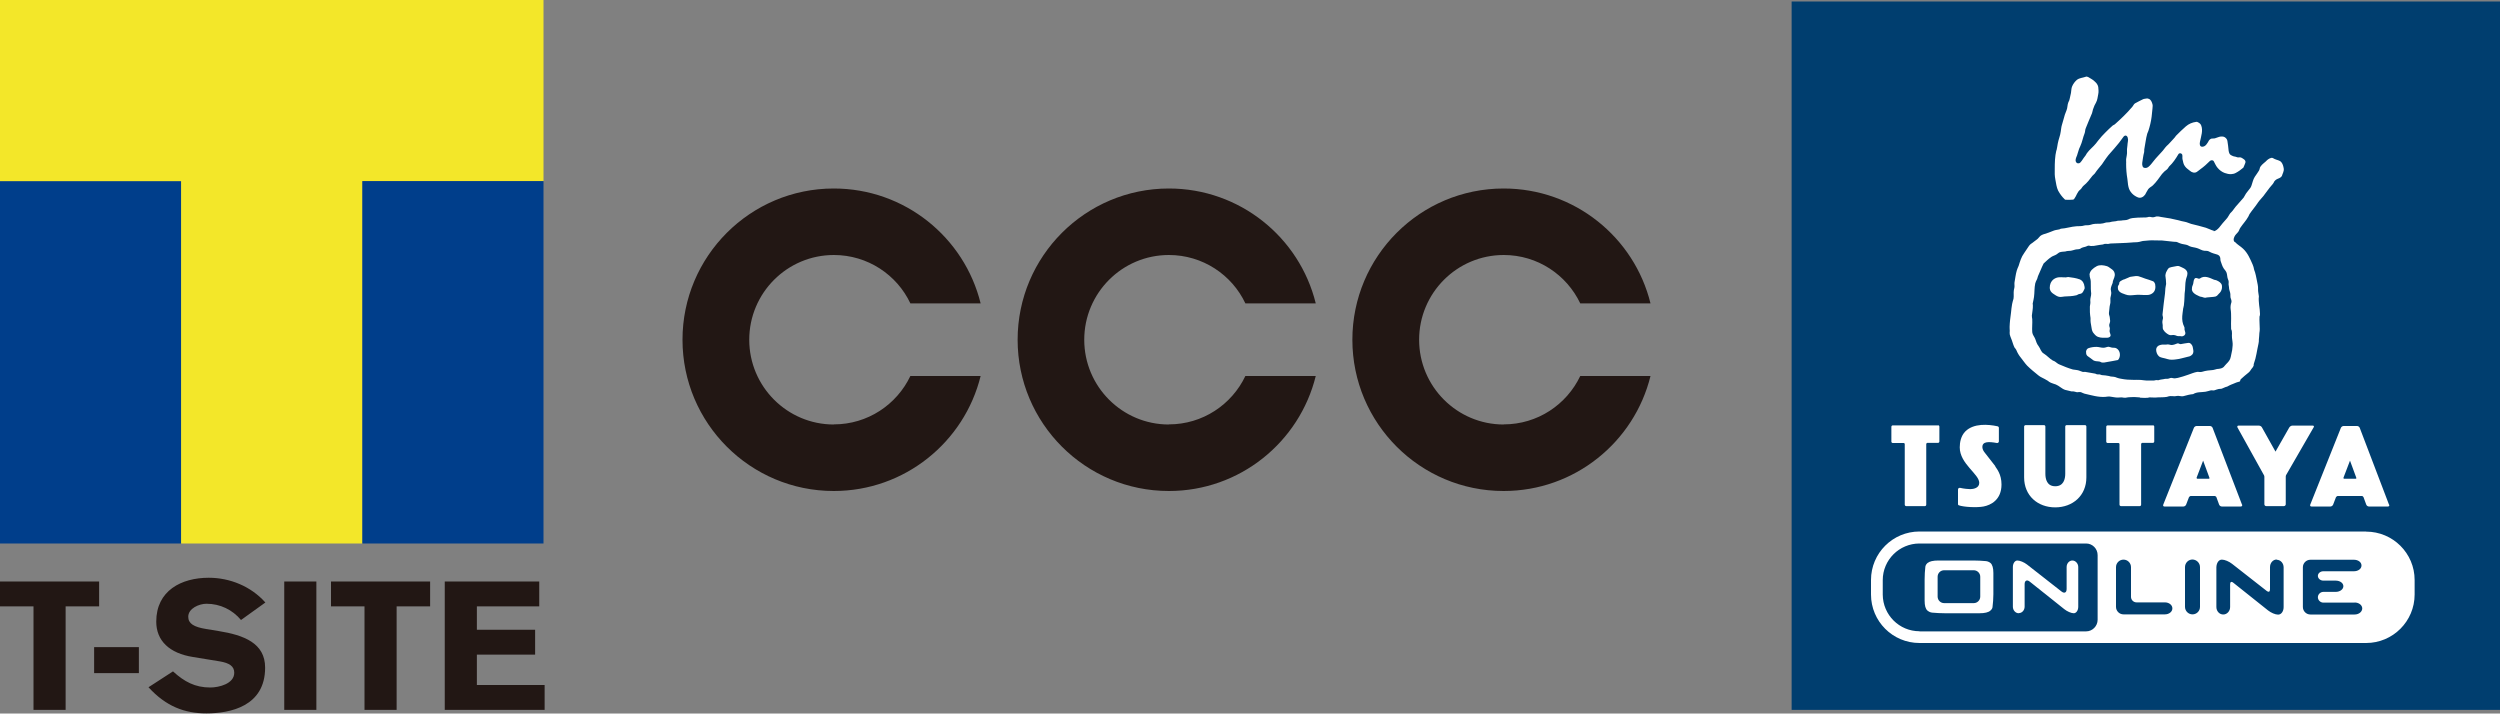
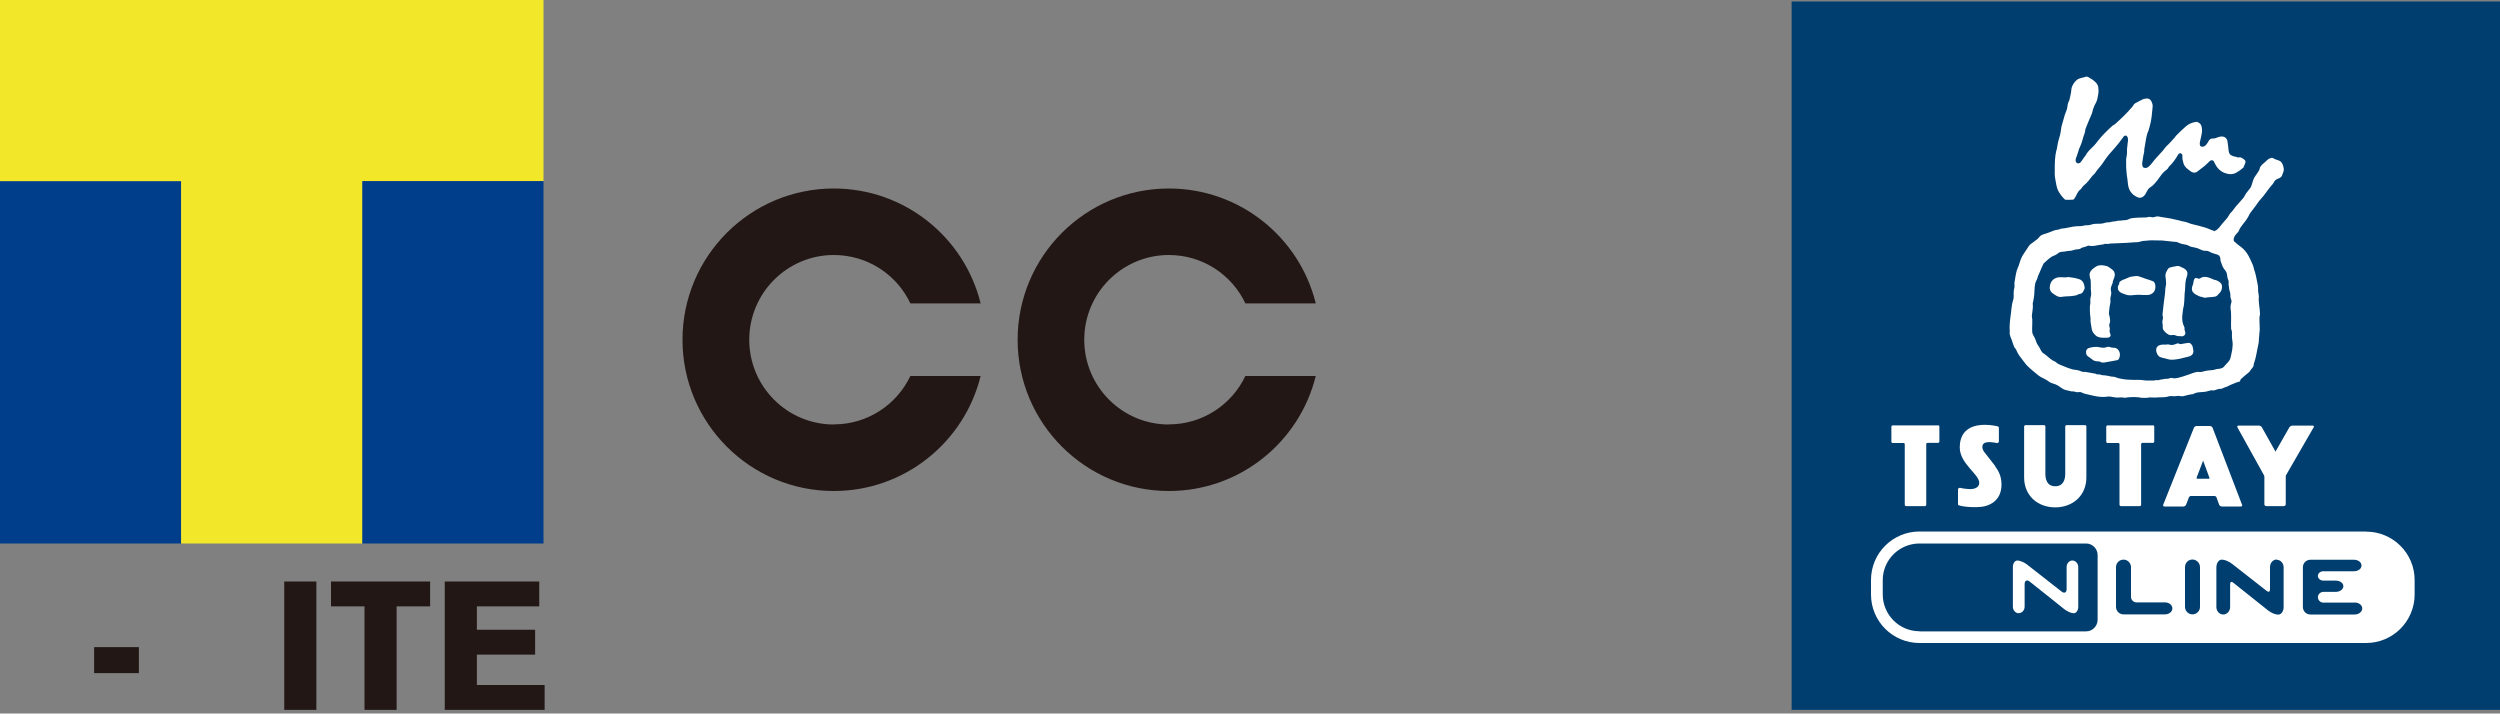
<svg xmlns="http://www.w3.org/2000/svg" id="_レイヤー_2" data-name="レイヤー 2" viewBox="0 0 200 57.08">
  <rect x="0" y="0" width="200" height="57.08" fill="#808080" stroke="none" />
  <defs>
    <style>
      .cls-1 {
        fill: #f3e729;
      }

      .cls-2 {
        fill: #003e6f;
      }

      .cls-3 {
        fill: #003e8b;
      }

      .cls-4 {
        fill: #fff;
      }

      .cls-5 {
        fill: #221714;
      }
    </style>
  </defs>
  <g id="_レイヤー_2-2" data-name="レイヤー 2">
    <g id="ccc">
      <rect class="cls-2" x="143.33" y=".12" width="56.67" height="56.67" />
      <path class="cls-4" d="M164.52,12.04c.05-.19,.06-.36,.1-.55,.06-.34,.2-.64,.24-.97,.03-.18,.04-.37,.1-.55,.04-.15,.09-.3,.13-.45,.06-.24,.13-.47,.23-.69,.09-.2,.06-.44,.15-.65,.05-.09,.1-.2,.11-.3,.02-.11,.05-.22,.07-.32,0-.04,.03-.09,.03-.14,.03-.18,.02-.35,.09-.51,.09-.21,.21-.37,.38-.52,.21-.16,.45-.16,.68-.24,.07-.04,.15-.02,.22,.01,.18,.12,.38,.2,.53,.36,.14,.12,.25,.27,.28,.44,.02,.2,.04,.38,0,.57-.05,.23-.06,.46-.18,.68-.09,.15-.16,.3-.21,.46-.06,.13-.06,.26-.11,.39-.17,.4-.34,.79-.5,1.2-.06,.13-.04,.28-.09,.4-.14,.34-.19,.7-.35,1.04-.03,.06-.05,.13-.09,.2-.04,.14-.09,.26-.13,.41-.03,.15-.11,.26-.14,.41-.03,.13-.01,.26,.11,.33,.04,.02,.1,.02,.16,.01,.1-.03,.15-.13,.22-.21,.1-.15,.19-.29,.3-.42,.03-.06,.07-.11,.1-.17,.22-.31,.5-.5,.73-.79,.08-.09,.13-.19,.21-.27,.17-.22,.34-.4,.53-.59,.19-.21,.4-.38,.6-.57,.04-.03,.11-.06,.16-.09,.5-.45,.95-.87,1.39-1.39,.09-.09,.12-.22,.23-.29,.21-.13,.42-.21,.62-.32,.1-.06,.21-.04,.31-.07,.05-.01,.1,0,.15,.02,.19,.05,.27,.26,.32,.45,.03,.1,0,.2,0,.31-.02,.23-.05,.45-.07,.68-.05,.39-.14,.76-.26,1.13-.02,.07-.06,.14-.09,.22-.12,.42-.15,.83-.24,1.27-.01,.07,.01,.15-.01,.22-.08,.28-.1,.55-.15,.84-.01,.09-.01,.17,.02,.26,.02,.08,.08,.14,.16,.15,.24,.05,.4-.15,.54-.31,.07-.08,.13-.16,.2-.25,.19-.25,.42-.47,.63-.71,.15-.15,.25-.33,.4-.48,.2-.17,.35-.37,.53-.55,.09-.08,.15-.18,.22-.27,.26-.26,.51-.51,.79-.75,.23-.2,.51-.32,.82-.36,.02,0,.06-.01,.08,0,.14,.06,.27,.14,.32,.27,.17,.42,0,.86-.09,1.31-.04,.17-.04,.4,.17,.41,.28,0,.42-.28,.55-.51,.05-.06,.09-.1,.16-.13,.1-.04,.22,0,.33-.04,.08-.02,.16-.06,.23-.08,.15-.06,.31-.08,.46-.04,.13,.04,.26,.17,.29,.32,.05,.27,.07,.52,.1,.8,.01,.09,.04,.17,.08,.25,.06,.09,.16,.13,.25,.17,.1,.05,.22,.04,.32,.09,.12,.06,.25-.02,.36,.04,.16,.09,.39,.2,.33,.41-.04,.14-.11,.25-.16,.39-.19,.16-.39,.31-.62,.43-.11,.06-.23,.08-.35,.09-.18,.01-.35-.03-.52-.09-.22-.08-.41-.22-.57-.41-.14-.16-.21-.35-.31-.53-.07-.11-.22-.1-.31-.02-.24,.24-.47,.45-.75,.65-.09,.08-.19,.14-.29,.22-.18,.12-.41,.05-.56-.09-.13-.11-.27-.19-.38-.34-.14-.17-.16-.37-.21-.58-.03-.12,.02-.26-.03-.39-.07-.11-.23-.13-.3-.01-.22,.37-.43,.69-.74,.98-.06,.07-.09,.16-.17,.23-.15,.11-.28,.22-.4,.37-.24,.32-.44,.63-.73,.91-.12,.11-.27,.17-.37,.3-.1,.14-.16,.29-.25,.44-.14,.19-.36,.31-.58,.22-.35-.14-.66-.43-.75-.83-.06-.22-.05-.43-.09-.65-.07-.41-.1-.81-.1-1.21,0-.07,.01-.15,0-.22v-.15c.03-.22,.09-.42,.07-.63,0-.06,0-.11,0-.17,.04-.21,.03-.4,.07-.6,.02-.1,.02-.21-.01-.31-.01-.05-.04-.1-.08-.14-.08-.07-.2-.03-.26,.06-.24,.34-.46,.63-.73,.93-.21,.26-.44,.47-.64,.76-.13,.17-.23,.34-.35,.51-.19,.24-.38,.44-.55,.7-.05,.09-.15,.14-.22,.23-.22,.29-.42,.56-.71,.79-.11,.09-.15,.23-.26,.31-.25,.19-.29,.48-.47,.72-.02,.04-.06,.07-.1,.08-.2,.02-.39,.02-.58,.01-.04,0-.07,0-.09-.03-.22-.21-.39-.44-.53-.7-.13-.27-.16-.57-.22-.88-.06-.29-.06-.57-.05-.85,0-.5,.01-1,.13-1.5" />
      <path class="cls-4" d="M177.11,18.5c.17-.04,.3-.16,.42-.29,.19-.24,.36-.46,.57-.68,.14-.14,.2-.31,.32-.47,.06-.07,.13-.12,.18-.19,.09-.1,.15-.22,.24-.32,.22-.26,.43-.49,.65-.74,.1-.14,.14-.28,.26-.42,.09-.12,.18-.23,.28-.36,.05-.07,.07-.14,.1-.22,.08-.22,.11-.44,.25-.66,.11-.17,.23-.32,.33-.49,.07-.1,.06-.23,.12-.32,.15-.23,.37-.34,.55-.54,.06-.04,.11-.09,.18-.12,.08-.03,.17-.08,.26-.04,.05,.02,.1,.06,.15,.08,.19,.09,.41,.1,.54,.26,.12,.15,.16,.33,.19,.51,.03,.22-.1,.4-.15,.59-.03,.03-.05,.07-.09,.1-.11,.09-.25,.11-.37,.19-.06,.05-.11,.09-.15,.15-.03,.07-.07,.14-.11,.19-.09,.11-.18,.21-.27,.32-.13,.17-.24,.31-.36,.48-.17,.26-.39,.44-.56,.69-.22,.34-.46,.6-.68,.93-.03,.06-.06,.13-.09,.19-.18,.33-.43,.58-.65,.91-.05,.06-.06,.13-.09,.19-.06,.16-.21,.26-.31,.4-.1,.15-.19,.36-.07,.52l.06,.03c.18,.2,.43,.33,.63,.52,.38,.35,.57,.82,.77,1.27,.06,.13,.09,.26,.12,.41,.01,.07,.05,.13,.07,.2,.1,.34,.14,.67,.22,1.02,.05,.23,0,.43,.05,.65,0,.09,.04,.18,.04,.27-.03,.24,0,.47,.02,.69,.03,.24,.07,.48,.07,.72,.01,.07-.02,.15-.04,.21-.02,.33,.02,.66,.02,.99,.01,.1-.02,.21-.03,.32-.02,.17-.01,.34-.04,.51,0,.11,0,.23-.03,.34-.13,.56-.18,1.09-.37,1.6-.03,.06,0,.14-.03,.19-.03,.08-.1,.16-.16,.23-.08,.12-.14,.22-.24,.3-.23,.17-.41,.35-.62,.53-.05,.06-.03,.16-.1,.19-.08,.03-.17,.03-.25,.07-.18,.09-.38,.14-.57,.24-.06,.02-.11,.07-.17,.09-.16,.03-.28,.11-.42,.16-.09,.03-.17,.01-.26,.03-.11,.03-.22,.06-.32,.1-.1,.04-.2-.01-.31,.01-.14,.04-.28,.08-.43,.11-.34,.05-.68,0-.98,.19-.26,.02-.51,.09-.77,.16-.11,.03-.22,0-.33-.01-.13-.03-.24,.01-.37,.02-.16,0-.3-.03-.46,0-.06,.01-.12,.04-.17,.05-.24,.04-.48,.03-.72,.04-.23,.03-.46,0-.68,0-.05,0-.08,.03-.11,.03-.18,.02-.35,.01-.53,0-.06,0-.1,0-.15-.03-.1-.02-.2,0-.31-.02-.13-.02-.24,.01-.36,0-.15,0-.31,.02-.46,.05-.09,0-.19-.01-.29-.03-.18,0-.35,.03-.53,0-.15-.02-.3-.04-.45-.07-.11-.01-.23,.02-.33,.03-.57,.04-1.11-.13-1.68-.26-.09-.02-.17-.08-.26-.11-.11-.04-.22,0-.33,0-.06-.01-.12-.04-.17-.04-.09-.04-.18-.02-.28-.03-.17-.04-.33-.08-.5-.12-.27-.09-.47-.32-.74-.43-.14-.04-.26-.09-.4-.14-.09-.03-.17-.1-.25-.16-.16-.11-.32-.17-.48-.26-.09-.04-.18-.1-.27-.17-.32-.26-.62-.5-.9-.78-.18-.19-.32-.41-.49-.62-.16-.19-.29-.41-.38-.64-.03-.07-.09-.12-.14-.19-.12-.24-.17-.5-.28-.75-.04-.09-.07-.19-.1-.3-.02-.1,0-.19,0-.28,0-.12-.02-.23-.01-.35,.01-.36,.06-.73,.11-1.1,.03-.24,.04-.47,.09-.7,.03-.15,.07-.29,.11-.42,.04-.23-.01-.47,.03-.7,.01-.06,.03-.12,.04-.18,.03-.15-.01-.28,.01-.43,.06-.32,.09-.63,.18-.94,.03-.13,.1-.25,.15-.38,.11-.35,.21-.71,.44-1.02,.14-.2,.25-.38,.39-.58,.05-.06,.08-.1,.14-.15,.18-.11,.32-.25,.5-.37,.1-.07,.16-.18,.26-.27,.07-.06,.16-.1,.24-.13,.28-.09,.57-.18,.84-.3,.12-.05,.26-.06,.4-.09,.04,0,.09-.02,.13-.05,.12-.04,.23-.02,.35-.05,.43-.09,.83-.18,1.26-.17,.1,0,.19-.02,.3-.05,.07-.02,.15-.02,.21-.02,.16,.01,.32-.04,.48-.09,.27-.06,.53,0,.81-.06,.08-.02,.16-.05,.25-.07,.11-.02,.22,0,.32-.03,.2-.07,.41-.04,.61-.11,.08-.02,.16,0,.25-.01,.2-.05,.4-.01,.58-.09,.07-.03,.12-.07,.19-.08,.2-.06,.4-.04,.59-.07,.13-.01,.26-.01,.39-.01,.16,.01,.32,0,.49-.05,.09-.01,.16,.01,.25,.03,.13,.02,.23-.03,.34-.06,.1-.01,.19-.01,.3,.02,.06,.01,.11,.03,.16,.03,.45,.06,.88,.14,1.31,.25,.17,.05,.33,.09,.5,.12,.19,.03,.34,.12,.52,.17,.41,.1,.78,.19,1.18,.31,.17,.06,.34,.14,.52,.21h.07m.42,1.99s-.05-.03-.08-.05c-.23-.07-.45-.12-.66-.24-.12-.08-.26-.06-.4-.07-.2-.02-.37-.15-.57-.21-.21-.07-.43-.07-.62-.16-.08-.05-.16-.09-.25-.11-.23-.03-.44-.08-.66-.18-.05-.02-.09-.05-.14-.05-.07-.01-.13-.01-.2-.01-.31-.02-.61-.08-.93-.1-.21-.01-.42,0-.63-.01-.28-.02-.54,.02-.81,.04-.13,0-.25,.05-.39,.08-.22,.05-.41,.02-.61,.05-.56,.05-1.12,.05-1.67,.08-.1,0-.21,.06-.31,.03h-.17c-.05,.01-.1,.03-.16,.05-.16,.03-.32,.03-.47,.07-.18,.04-.32,.06-.49,.05-.05-.01-.12-.03-.18-.03-.03,.01-.07,.01-.1,.03-.14,.08-.3,.08-.45,.15-.03,.02-.08,.04-.11,.07-.12,.06-.27,.03-.41,.07-.11,.03-.23,.07-.34,.09-.09,.02-.18,0-.27,.02-.06,0-.13,.03-.18,.04-.17,.02-.33,.01-.49,.08-.08,.05-.14,.11-.22,.16-.13,.08-.28,.11-.41,.2-.24,.16-.41,.34-.61,.52-.17,.33-.29,.67-.45,1.01-.04,.09-.04,.18-.09,.27-.05,.1-.1,.19-.13,.31-.08,.37-.05,.72-.1,1.09-.02,.16-.06,.3-.09,.46-.03,.07,0,.12,0,.19,.01,.28-.05,.54-.08,.83-.01,.1,.02,.19,.03,.29,.02,.36-.03,.69,0,1.05,.02,.21,.17,.35,.24,.54,.07,.19,.12,.39,.26,.56,.16,.21,.19,.48,.43,.61,.26,.16,.44,.39,.71,.55,.04,.02,.1,.04,.14,.06,.14,.08,.25,.21,.4,.26,.35,.15,.69,.29,1.07,.4,.16,.03,.32,.03,.48,.08,.1,.03,.19,.08,.3,.11,.07,.02,.13-.01,.2,0,.26,.05,.49,.08,.75,.13,.09,0,.16,.08,.25,.07h.16c.06,.01,.11,.05,.18,.06,.19,.01,.37,.03,.56,.07,.05,0,.1,.04,.15,.04,.17,.01,.34,.02,.5,.1,.1,.04,.21,.06,.32,.08,.35,.07,.69,.09,1.05,.09,.11,0,.22-.01,.33,0,.14,0,.27,0,.42,.03,.28,.04,.57,.02,.85,.02,.06,0,.15-.05,.23-.03,.03,.01,.07,.01,.1,.01,.1-.03,.2-.06,.31-.07,.06,0,.12-.02,.17-.03,.11-.03,.23,0,.34-.03,.1-.03,.19-.08,.3-.05,.16,.05,.31,.02,.45-.01,.28-.07,.54-.15,.82-.25,.24-.08,.48-.19,.73-.23,.13-.01,.26,.04,.4-.01,.28-.09,.58-.12,.87-.14,.1-.01,.2-.06,.31-.08,.1,0,.19-.02,.29-.04,.12-.03,.24-.09,.31-.2,.16-.2,.36-.34,.45-.56,.04-.12,.07-.23,.09-.36,.06-.24,.1-.47,.11-.71,.02-.2-.03-.41-.05-.62-.03-.24,.05-.48-.07-.7-.02-.28,0-.58,0-.86,0-.25,0-.5-.04-.75-.02-.17,0-.35,.06-.52,.04-.14-.03-.26-.07-.4-.02-.09,0-.18-.01-.27-.01-.15-.08-.28-.1-.43-.01-.09-.01-.17-.03-.25-.04-.14,.02-.26-.02-.4-.02-.05-.03-.08-.05-.13-.06-.16-.05-.33-.1-.49-.05-.14-.14-.23-.23-.35-.12-.18-.17-.38-.24-.57-.05-.11-.01-.24-.06-.35-.02-.05-.06-.1-.1-.14" />
      <path class="cls-4" d="M167.16,21.98c.02-.32,.3-.53,.57-.68,.24-.13,.54-.09,.81-.01,.12,.03,.23,.13,.35,.21,.14,.09,.25,.2,.28,.36,.06,.24-.08,.43-.14,.64-.01,.05,0,.09-.02,.14-.06,.16-.14,.31-.15,.49,0,.1,.04,.19,.04,.28,.01,.15-.05,.29-.07,.44,0,.13,.01,.25,0,.38-.05,.2-.08,.38-.09,.58-.02,.15-.05,.3,.01,.45,.05,.12,.03,.26,.06,.4,.01,.11-.05,.2-.07,.31-.01,.08,0,.15,.03,.21,.05,.12-.02,.24,0,.36,.03,.08,.05,.15,.07,.23,.05,.17-.14,.25-.27,.25-.24,0-.48,.02-.7-.06-.15-.04-.26-.16-.36-.28-.11-.11-.16-.27-.18-.42-.02-.21-.09-.42-.09-.63,0-.07,.01-.14,0-.2-.05-.31-.06-.6-.05-.91,.01-.12,.05-.25,.04-.37,0-.08-.02-.16,0-.24,.04-.2,.09-.39,.05-.59-.03-.27,0-.53-.02-.81,0-.18-.1-.34-.09-.52" />
      <path class="cls-4" d="M166.76,22.89c0,.08,.03,.16,0,.22-.07,.12-.1,.26-.21,.34-.08,.06-.17,.06-.25,.08-.06,.02-.11,.07-.18,.09-.09,.02-.17,.03-.26,.05-.32,.05-.61,.02-.93,.08-.17,.03-.33-.03-.47-.12-.13-.09-.25-.15-.34-.25-.19-.2-.16-.5-.07-.73,.06-.13,.15-.25,.27-.33,.14-.09,.27-.13,.42-.14,.24-.02,.48,.05,.71-.02,.32,.04,.63,.08,.93,.19,.22,.09,.36,.32,.37,.56" />
      <path class="cls-4" d="M169.44,23.11s-.02-.09-.01-.14c0-.04,0-.09,.03-.12,.03-.04,.05-.08,.07-.12,.02-.03,0-.11,.02-.14,.06-.11,.16-.13,.29-.21,.03-.02,.07-.02,.1-.03,.11-.05,.22-.09,.33-.14,.1-.06,.22-.08,.33-.09,.16-.02,.32-.06,.48-.02,.19,.05,.36,.13,.54,.19,.21,.07,.41,.12,.62,.21,.08,.03,.13,.12,.17,.22,.05,.28,.03,.58-.24,.76-.12,.08-.26,.12-.4,.12-.34,.02-.67-.05-1,0-.24,.02-.49,.06-.73-.04-.2-.08-.4-.11-.54-.3-.02-.04-.05-.08-.06-.12" />
      <path class="cls-4" d="M166.88,28.16c.01-.12,.06-.25,.18-.3,.22-.08,.44-.11,.66-.11,.19,0,.39,.08,.57,.07,.14,0,.27-.08,.4-.08,.07,.01,.15,.04,.22,.06,.14,.04,.29-.01,.41,.07,.32,.18,.36,.67,.12,.93-.29,.05-.58,.12-.87,.16-.16,.03-.3,.07-.46,.03-.06-.03-.1-.06-.17-.07-.19-.02-.39-.01-.53-.14-.13-.09-.24-.19-.37-.27-.12-.07-.16-.2-.15-.33" />
      <path class="cls-4" d="M172.5,27.94c0-.17,.15-.3,.31-.34,.2-.07,.41,0,.62-.05,.09,0,.17,.04,.26,.05,.18,.01,.34-.07,.51-.13,.09-.02,.17,.07,.26,.06,.2-.03,.4-.08,.61-.1,.05,0,.11,0,.17,.05,.11,.09,.17,.2,.19,.34,.02,.15,.07,.28,.02,.42-.03,.09-.09,.16-.17,.21-.08,.05-.16,.08-.25,.09-.33,.07-.62,.18-.95,.21-.22,.03-.45,.05-.67-.02-.13-.05-.28-.07-.43-.11-.09-.02-.17-.05-.25-.1-.17-.15-.24-.36-.24-.58" />
      <path class="cls-4" d="M174.77,26.81s-.1,.08-.17,.09c-.07,.02-.12-.01-.19-.01-.09,0-.18,.01-.26-.02-.08-.03-.17-.07-.25-.07-.12-.01-.26,.05-.39-.02-.17-.09-.33-.21-.44-.39-.1-.16-.02-.33-.07-.5-.03-.15,0-.28,.04-.43,.01-.1-.04-.19-.04-.3,.06-.56,.12-1.11,.2-1.68,.03-.18,.01-.36,.05-.54,0-.08,.04-.15,.04-.22,0-.23-.03-.44-.06-.67,0-.09,.03-.18,.06-.27,.08-.14,.14-.32,.28-.37,.19-.07,.4-.08,.6-.13,.07-.01,.13,0,.18,.02,.23,.11,.52,.19,.62,.44,.07,.2-.03,.4-.09,.6-.09,.38-.04,.76-.11,1.15-.01,.09-.01,.17-.01,.26,0,.23-.03,.45-.05,.68-.01,.12-.07,.24-.07,.36-.03,.18-.04,.33-.06,.5-.02,.3,.02,.59,.16,.86,.05,.08,0,.17,.03,.25,.03,.14,.12,.28,0,.4" />
      <path class="cls-4" d="M175.57,22.29c.06-.09,.2-.04,.3,0,.03,.01,.09,.01,.12-.01,.37-.28,.79-.05,1.14,.1,.07,.02,.14,.02,.2,.05,.18,.08,.37,.19,.42,.39,.03,.19,0,.36-.1,.52-.08,.12-.2,.2-.29,.32-.03,.02-.08,.04-.11,.06-.21,.05-.42,.04-.64,.07-.06,0-.12,.02-.17,.03-.08,0-.14-.01-.21-.04-.09-.04-.2-.03-.29-.08-.18-.08-.35-.16-.48-.3-.06-.07-.1-.14-.11-.23,0-.12,.01-.25,.07-.36,.08-.17,.03-.36,.15-.51" />
      <path class="cls-4" d="M179.36,40.37l-2.35-6.14c-.03-.08-.12-.15-.21-.15h-1.08c-.08,0-.18,.07-.21,.15l-2.45,6.14c-.03,.08,0,.15,.09,.15h1.53c.08,0,.18-.07,.21-.15l.23-.6s.08-.09,.13-.09h1.94s.11,.04,.12,.09l.22,.6c.03,.08,.12,.15,.21,.15h1.53c.08,0,.13-.07,.1-.15m-2.67-2.07h-.92s-.07-.03-.05-.09l.52-1.36,.5,1.36c.02,.06,0,.09-.05,.09" />
-       <path class="cls-4" d="M191.12,40.37l-2.34-6.14c-.03-.08-.12-.15-.21-.15h-1.09c-.08,0-.18,.07-.21,.15l-2.45,6.14c-.03,.08,0,.15,.09,.15h1.53c.08,0,.18-.07,.21-.15l.23-.6s.08-.09,.13-.09h1.94c.05,0,.1,.04,.13,.09l.22,.6c.03,.08,.12,.15,.21,.15h1.53c.09,0,.13-.07,.09-.15m-2.68-2.07h-.91c-.05,0-.07-.03-.06-.09l.52-1.36,.5,1.36c.02,.06,0,.09-.05,.09" />
      <path class="cls-4" d="M159.63,37.3c-.09-.14-.66-.82-.89-1.14-.11-.15-.15-.29-.15-.4,0-.45,.5-.44,1.16-.32,0,0,.02,0,.03,0,.07,0,.13-.06,.13-.13v-1.08c0-.07-.05-.12-.12-.13-.74-.16-1.9-.25-2.56,.41-.36,.36-.45,.88-.45,1.28,0,1.32,1.56,2.13,1.56,2.84,0,.42-.48,.5-.72,.5-.13,0-.52-.03-.8-.1-.14-.02-.18,.06-.18,.15v1.17s.02,.06,.05,.07c.41,.15,1.47,.2,1.99,.1,.58-.11,1.44-.53,1.44-1.76,0-.82-.38-1.26-.5-1.44" />
      <path class="cls-4" d="M164.41,40.59c1.41,0,2.5-.94,2.5-2.4v-4.07c0-.06-.05-.11-.11-.11h-1.47c-.06,0-.11,.05-.11,.11v3.78c0,.42-.13,1-.8,1s-.79-.58-.79-1v-3.78c0-.06-.05-.11-.11-.11h-1.47c-.06,0-.12,.05-.12,.11v4.07c0,1.47,1.09,2.4,2.49,2.4" />
      <path class="cls-4" d="M155.04,34.03h-3.62c-.06,0-.11,.05-.11,.11v1.19c0,.06,.05,.11,.11,.11h.88s.08,.03,.08,.07v4.86c0,.06,.05,.12,.11,.12h1.5c.06,0,.11-.05,.11-.12v-4.86s.04-.08,.08-.08h.86c.06,0,.11-.05,.11-.11v-1.19c0-.06-.05-.11-.11-.11" />
      <path class="cls-4" d="M172.23,34.03h-3.62c-.06,0-.11,.05-.11,.11v1.19c0,.06,.05,.11,.11,.11h.87s.08,.03,.08,.07v4.86c0,.06,.05,.12,.12,.12h1.5c.06,0,.11-.05,.11-.12v-4.86s.04-.08,.08-.08h.86c.06,0,.11-.05,.11-.11v-1.19c0-.06-.05-.11-.11-.11" />
      <path class="cls-4" d="M185.09,34.2c.05-.09,.02-.15-.06-.15h-1.65c-.09,0-.19,.07-.24,.15l-1.1,1.93-1.08-1.93c-.04-.09-.15-.15-.24-.15h-1.65c-.08,0-.11,.07-.07,.15l2.13,3.84s.02,.06,.02,.09v2.21c0,.08,.06,.15,.15,.15h1.41c.08,0,.15-.07,.15-.15v-2.21s0-.07,.02-.11l2.21-3.83Z" />
      <path class="cls-4" d="M189.29,42.52h-35.73c-2.14,0-3.88,1.73-3.88,3.88v1.16c0,2.14,1.73,3.88,3.88,3.88h35.73c2.14,0,3.88-1.74,3.88-3.88v-1.16c0-2.14-1.74-3.87-3.88-3.87m-35.73,7.97c-1.62,0-2.93-1.31-2.94-2.93v-1.16c0-1.62,1.32-2.93,2.94-2.93h13.33c.51,0,.92,.42,.92,.93v5.17c0,.51-.42,.93-.92,.93h-13.33Z" />
-       <path class="cls-4" d="M153.97,46.36c0-.29,.02-.76,.06-1.04,0,0,.02-.15,.17-.28,.16-.13,.44-.2,.88-.2h2.77c.29,0,.76,.02,1.04,.05,0,0,.2,.02,.35,.15,.15,.13,.23,.4,.23,.8v1.7c0,.29-.03,.76-.07,1.04,0,0-.01,.14-.17,.27-.16,.14-.45,.21-.87,.21h-2.76c-.29,0-.76-.02-1.04-.05,0,0-.2-.02-.36-.16-.16-.14-.23-.4-.23-.8v-1.7Zm1.04,1.37c0,.29,.24,.52,.52,.52h2.37c.29,0,.52-.24,.52-.52v-1.59c0-.29-.24-.52-.52-.52h-2.37c-.29,0-.52,.23-.52,.52v1.59Z" />
      <path class="cls-4" d="M161.5,49.06c-.26,0-.47-.24-.47-.52v-3.18c0-.29,.16-.52,.36-.52s.54,.14,.77,.32l2.76,2.16c.23,.18,.41,.09,.41-.2v-1.76c0-.29,.21-.52,.46-.52s.47,.24,.47,.52v3.18c0,.29-.16,.52-.36,.52s-.54-.15-.76-.33l-2.76-2.2c-.22-.18-.41-.09-.41,.2v1.8c0,.29-.21,.52-.47,.52" />
      <path class="cls-2" d="M173.19,48.19h-2.27c-.24,0-.44-.2-.44-.44v-2.38c0-.33-.27-.6-.6-.6s-.6,.27-.6,.6v3.18c0,.33,.27,.6,.6,.6h3.31c.32,0,.6-.2,.6-.48,0-.28-.28-.48-.6-.48m2.21-3.43c-.33,0-.6,.27-.6,.61v3.18c0,.33,.27,.6,.6,.6s.6-.27,.6-.6v-3.18c0-.33-.27-.6-.6-.61m6.74,0c-.31,0-.54,.28-.54,.61v1.76c0,.17-.06,.21-.11,.21-.04,0-.1-.02-.16-.07l-2.76-2.16c-.24-.19-.59-.34-.82-.34-.27,0-.43,.29-.44,.61v3.18c0,.33,.24,.6,.55,.6,.31,0,.55-.28,.55-.6v-1.8c0-.17,.05-.21,.11-.21,.04,0,.09,.02,.16,.08l2.76,2.2c.24,.19,.58,.34,.81,.34,.27,0,.44-.29,.44-.6v-3.18c0-.32-.23-.6-.55-.61m6.23,3.43h-2.5c-.24,0-.44-.2-.44-.43s.2-.43,.44-.43h.99c.31,0,.6-.18,.61-.45,0-.27-.29-.45-.61-.45h-.99c-.25,0-.44-.18-.44-.38s.19-.37,.44-.37h2.45c.31,0,.6-.18,.6-.46,0-.28-.29-.46-.6-.46h-3.49c-.33,0-.6,.27-.6,.6v3.18c0,.33,.27,.6,.6,.6h3.54c.32,0,.6-.2,.61-.48,0-.28-.28-.48-.61-.48" />
      <rect class="cls-3" y="14.49" width="14.49" height="28.99" />
      <polygon class="cls-1" points="0 0 0 14.49 14.49 14.49 14.49 43.48 28.99 43.48 28.99 14.49 43.48 14.49 43.48 0 0 0" />
      <rect class="cls-3" x="28.99" y="14.49" width="14.49" height="28.99" />
      <path class="cls-5" d="M66.71,33.96c-3.74,0-6.77-3.04-6.77-6.78s3.03-6.78,6.77-6.78c2.7,0,5.04,1.58,6.12,3.87h5.62c-1.3-5.28-6.07-9.19-11.75-9.19-6.68,0-12.1,5.42-12.1,12.1s5.42,12.1,12.1,12.1c5.68,0,10.45-3.92,11.75-9.2h-5.62c-1.09,2.29-3.42,3.87-6.12,3.87" />
      <path class="cls-5" d="M93.51,33.96c-3.74,0-6.77-3.04-6.77-6.78s3.03-6.78,6.77-6.78c2.7,0,5.04,1.58,6.12,3.87h5.63c-1.3-5.28-6.07-9.19-11.75-9.19-6.68,0-12.1,5.42-12.1,12.1s5.42,12.1,12.1,12.1c5.68,0,10.45-3.92,11.75-9.2h-5.63c-1.09,2.29-3.42,3.87-6.12,3.87" />
-       <path class="cls-5" d="M120.3,33.96c-3.74,0-6.77-3.04-6.77-6.78s3.03-6.78,6.77-6.78c2.7,0,5.03,1.58,6.12,3.87h5.62c-1.3-5.28-6.07-9.19-11.75-9.19-6.68,0-12.1,5.42-12.1,12.1s5.42,12.1,12.1,12.1c5.68,0,10.45-3.92,11.75-9.2h-5.62c-1.09,2.29-3.42,3.87-6.12,3.87" />
-       <polygon class="cls-5" points="0 46.52 7.93 46.52 7.93 48.51 5.25 48.51 5.25 56.79 2.68 56.79 2.68 48.51 0 48.51 0 46.52" />
      <rect class="cls-5" x="7.53" y="51.77" width="3.58" height="2.08" />
-       <path class="cls-5" d="M13.85,53.72c.89,.81,1.75,1.28,2.97,1.28,.68,0,1.92-.29,1.92-1.18,0-.52-.39-.78-1.16-.91l-2.14-.35c-1.9-.3-2.94-1.31-2.94-2.83,0-2.48,2.01-3.51,4.2-3.51,1.7,0,3.38,.69,4.53,1.98l-1.95,1.4c-.68-.82-1.67-1.3-2.76-1.3-.59,0-1.46,.37-1.46,1.04,0,.55,.45,.82,1.43,.98l.98,.16c2.05,.33,3.74,.97,3.74,2.93,0,3.09-2.78,3.66-4.7,3.66-1.75,0-3.23-.56-4.63-2.09l1.96-1.27Z" />
      <rect class="cls-5" x="22.74" y="46.52" width="2.57" height="10.27" />
      <polygon class="cls-5" points="26.48 46.52 34.41 46.52 34.41 48.51 31.73 48.51 31.73 56.79 29.16 56.79 29.16 48.51 26.48 48.51 26.48 46.52" />
      <polygon class="cls-5" points="35.58 56.79 35.58 46.52 43.14 46.52 43.14 48.51 38.15 48.51 38.15 50.38 42.81 50.38 42.81 52.37 38.15 52.37 38.15 54.8 43.57 54.8 43.57 56.79 35.58 56.79" />
    </g>
  </g>
</svg>